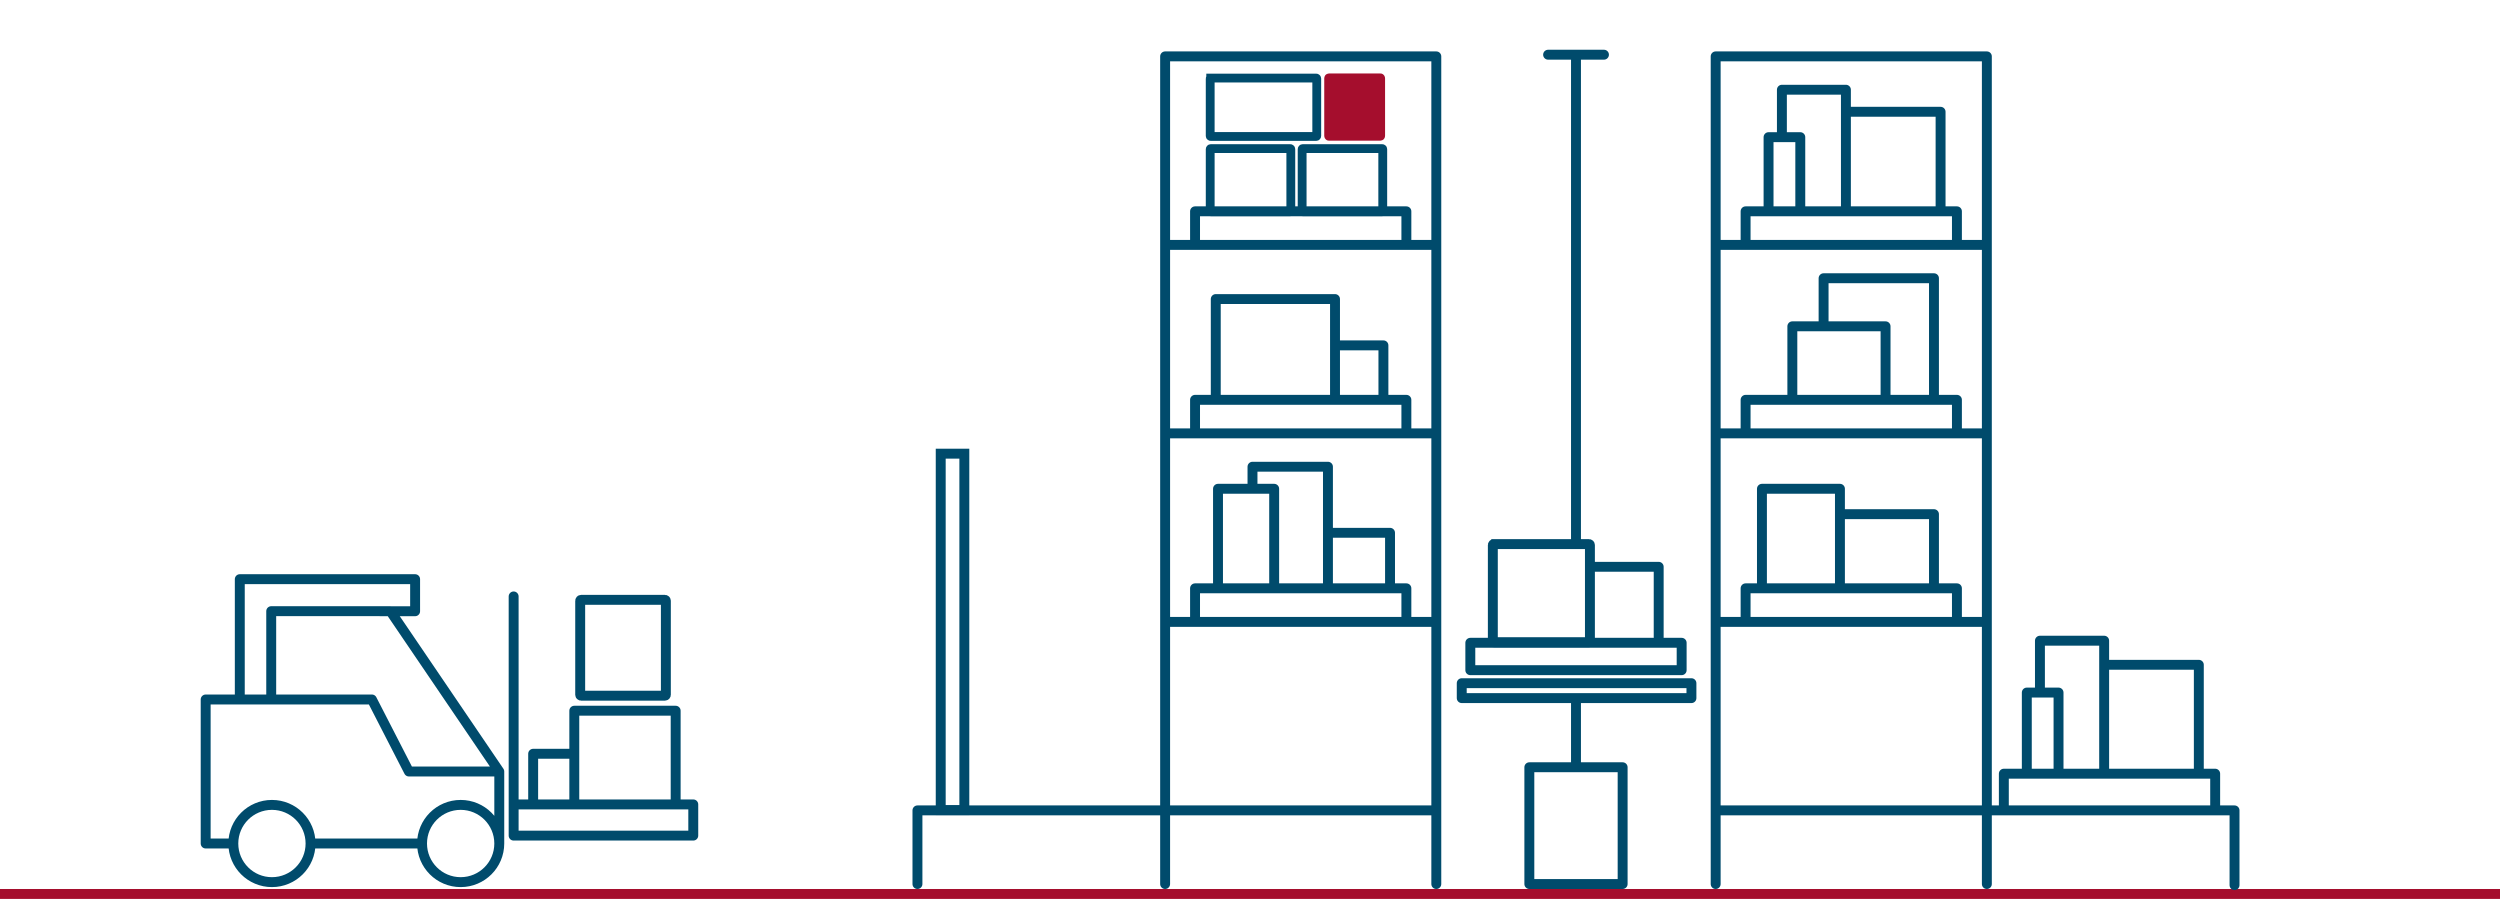
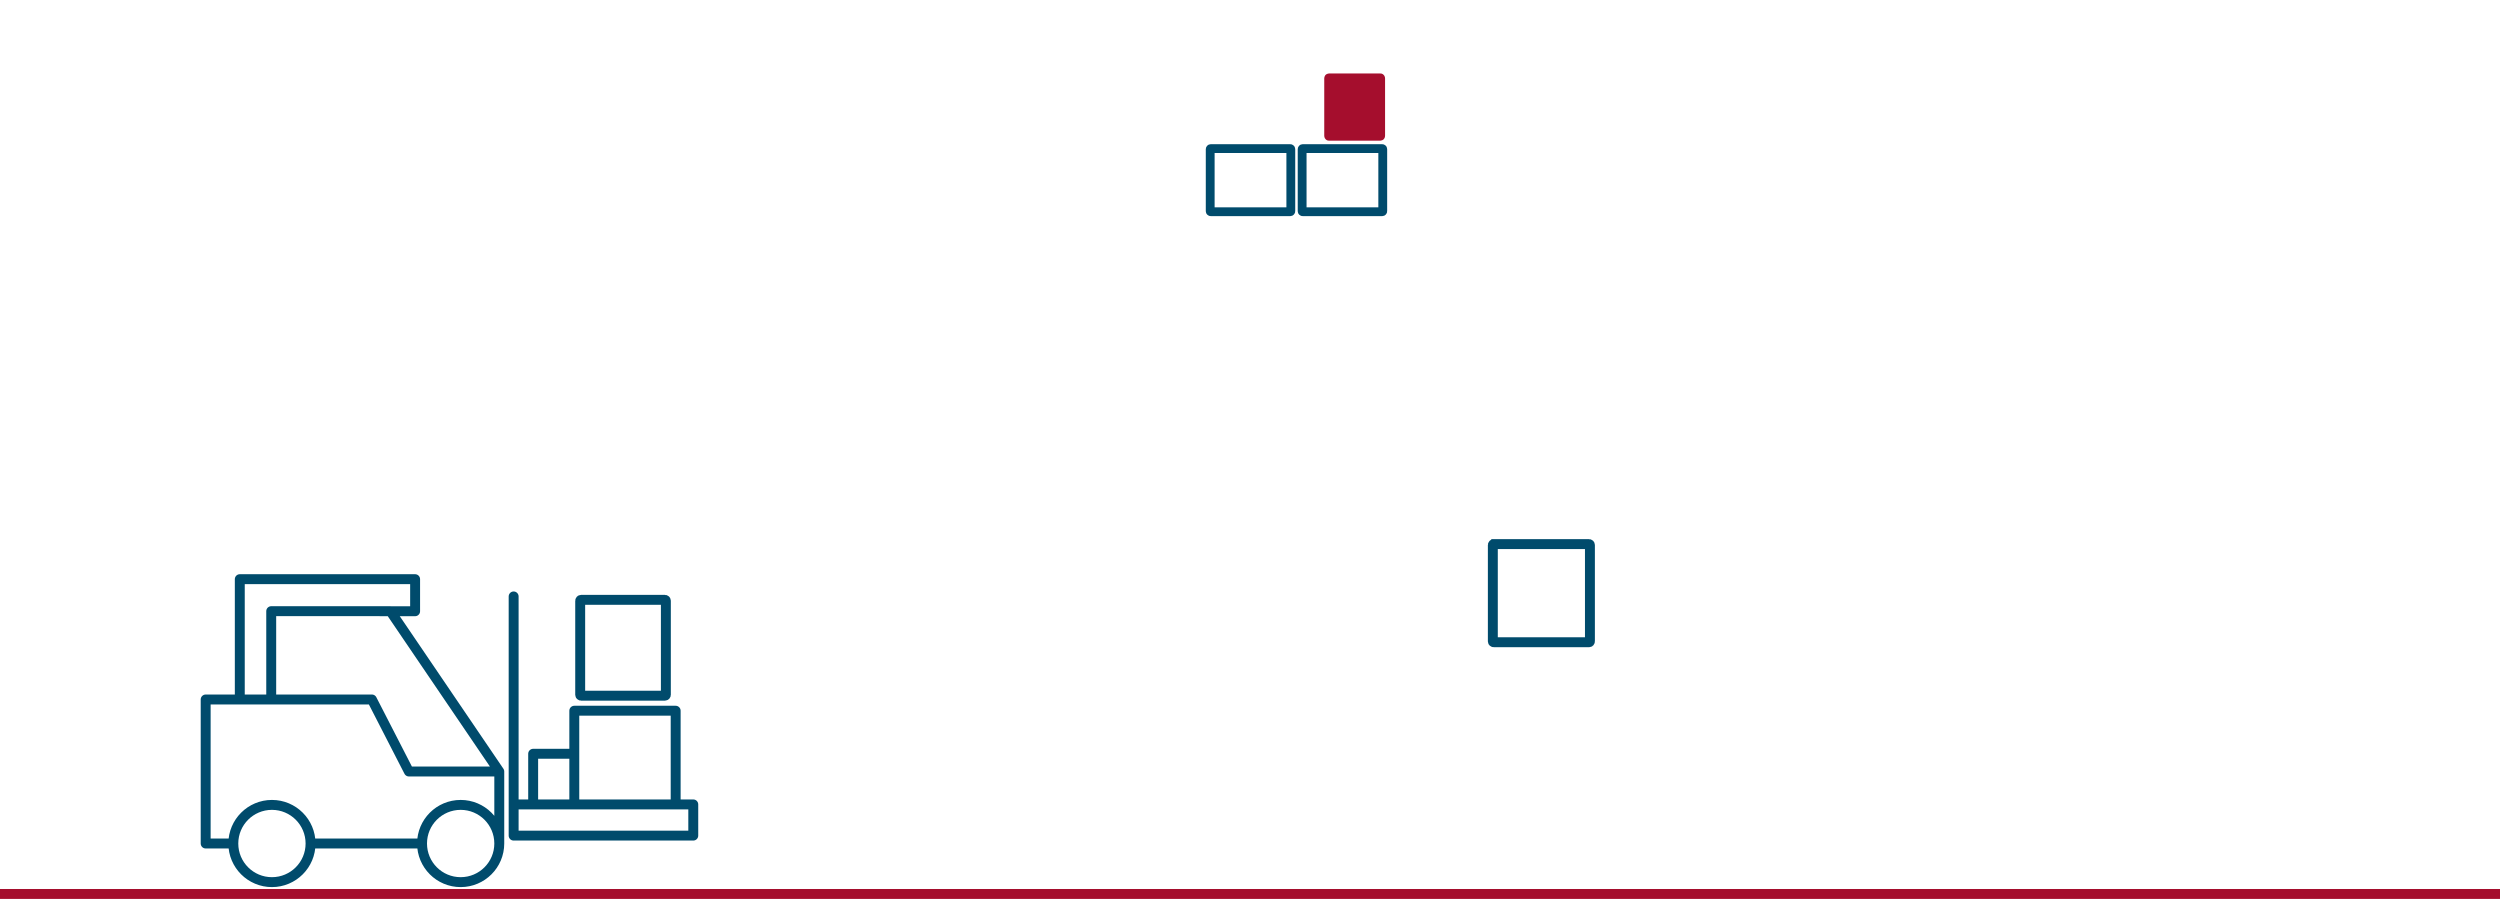
<svg xmlns="http://www.w3.org/2000/svg" viewBox="0 37 850 309" width="550" height="200">
  <svg id="Ebene_1" data-name="Ebene 1" viewBox="0 0 850.394 566.929" width="850.394" data-manipulated-width="true" height="566.929" data-manipulated-height="true">
    <defs>
      <style>
      .cls-1, .cls-2, .cls-3, .cls-4, .cls-5, .cls-6 {
        fill: none;
      }

      .cls-1, .cls-2, .cls-3, .cls-5 {
        stroke: #004b6c;
      }

      .cls-1, .cls-6 {
        stroke-width: 3px;
      }

      .cls-2 {
        stroke-linecap: round;
        stroke-linejoin: round;
      }

      .cls-2, .cls-4, .cls-5 {
        stroke-width: 3.374px;
      }

      .cls-4, .cls-6 {
        stroke: #a50e2d;
      }

      .cls-7 {
        fill: #a50e2d;
      }
    </style>
    </defs>
    <line class="cls-4" x1="-9.062" y1="340.9" x2="860.607" y2="340.9" />
-     <path class="cls-2" d="M583.328,312.488h176.411v25.415M396.141,337.525v-25.037h-84.209v25.037M519.977,297.821h31.718v39.704h-31.718v-39.704ZM563.954,253.622v-23.953h-22.316M496.992,269.243h78.094v5.071h-78.094v-5.071ZM499.909,255.505h71.853v9.313h-71.853v-9.313ZM535.836,57.039v163.843M535.836,274.74v23.082M396.141,337.525v-25.037h92.202v25.037M451.925,218.109h20.685v18.877h-13.037M425.847,202.974v-7.329h25.657v41.341h-10.462M433.217,236.986h-19.094v-33.844h19.094v33.844ZM413.36,172.896h40.544v-34.26h-40.544v34.26ZM459.573,172.896h10.788v-18.518h-16.451M406.316,120.216v-11.411h71.852v11.411M488.343,120.216V56.125h-92.202v64.091M488.343,184.306v-64.09h-92.202v64.09M488.343,248.397v-64.091h-92.202v64.091M488.343,312.488v-64.091h-92.202v64.091M478.168,184.306v-11.41h-71.852v11.41M478.168,248.397v-11.411h-71.852v11.411M583.328,337.525v-25.037h92.202v25.037M628.24,74.961h31.557v33.844h-26.518M605.847,82.926v-15.462h21.763v41.341h-9.842M612.098,108.805h-10.788v-25.217h10.788v25.217ZM593.503,120.216v-11.411h71.852v11.411M609.397,172.896h31.693v-24.995h-31.693v24.995ZM646.76,172.896h10.788v-41.341h-37.528v16.001M665.355,184.306v-11.41h-71.852v11.41M599.062,236.986h26.518v-33.844h-26.518v33.844ZM631.99,236.986h25.558v-25.216h-31.008M665.355,248.397v-11.411h-71.852v11.411M675.53,120.216V56.125h-92.202v64.091M675.53,184.306v-64.09h-92.202v64.09M675.53,248.397v-64.091h-92.202v64.091M675.53,312.488v-64.091h-92.202v64.091M715.689,262.989h31.911v37.018h-26.518M693.579,272.139v-17.349h21.834v45.217h-9.842M699.902,300.007h-10.788v-27.581h10.788v27.581ZM681.306,312.488v-12.481h71.852v12.481M675.53,337.525v-25.037h84.209" />
-     <path class="cls-3" d="M507.848,221.952h32.444c.156,0,.283.127.283.283v32.803c0,.157-.127.284-.284.284h-32.443c-.156,0-.283-.127-.283-.283v-32.804c0-.156.127-.283.283-.283Z" />
    <path class="cls-5" d="M507.848,221.952h32.444c.156,0,.283.127.283.283v32.803c0,.157-.127.284-.284.284h-32.443c-.156,0-.283-.127-.283-.283v-32.804c0-.156.127-.283.283-.283Z" />
-     <rect class="cls-5" x="319.844" y="191.202" width="8.031" height="121.185" />
    <path class="cls-2" d="M92.215,273.571v-28.819h40.506l37.033,54.512v24.486c0-7.252-5.878-13.131-13.131-13.131s-13.13,5.879-13.13,13.131h-37.904c0-7.252-5.879-13.131-13.13-13.131s-13.131,5.879-13.131,13.131h-9.402v-48.972h56.518l12.575,24.486h30.549M169.754,323.75c0,7.252-5.878,13.131-13.131,13.131s-13.13-5.879-13.13-13.131,5.879-13.13,13.13-13.13,13.131,5.878,13.131,13.13ZM105.589,323.75c0,7.252-5.879,13.131-13.13,13.131s-13.131-5.879-13.131-13.131,5.879-13.13,13.131-13.13,13.13,5.878,13.13,13.13ZM129.21,244.778h11.927v-10.904h-59.609v40.904h44.916" />
    <path class="cls-2" d="M229.725,310.453h-34.462v-31.852h34.462v31.852ZM190.444,310.453h-9.17v-17.216h13.325M174.638,321.061v-10.608h61.074v10.608M174.638,239.742v81.319h60.921" />
    <path class="cls-5" d="M197.549,240.906h28.563c.156,0,.283.127.283.283v32.012c0,.157-.127.284-.284.284h-28.562c-.156,0-.283-.127-.283-.283v-32.013c0-.156.127-.283.283-.283Z" />
-     <line class="cls-2" x1="526.354" y1="55.555" x2="545.346" y2="55.555" />
    <g>
      <path class="cls-1" d="M411.64,87.483h27.063c.095,0,.172.077.172.172v21.108c0,.096-.078.173-.173.173h-27.062c-.095,0-.172-.077-.172-.172v-21.108c0-.095.077-.172.172-.172Z" />
      <path class="cls-7" d="M451.872,63.543h17.407c.095,0,.172.077.172.172v19.509c0,.096-.078.173-.173.173h-17.406c-.096,0-.173-.078-.173-.173v-19.509c0-.095.077-.172.172-.172Z" />
      <path class="cls-1" d="M442.899,87.483h27.063c.095,0,.172.077.172.172v21.108c0,.096-.078.173-.173.173h-27.062c-.095,0-.172-.077-.172-.172v-21.108c0-.095.077-.172.172-.172Z" />
-       <path class="cls-1" d="M411.64,63.496h35.882c.095,0,.172.077.172.172v19.51c0,.095-.077.172-.172.172h-35.882c-.096,0-.173-.078-.173-.173v-19.509c0-.095.077-.172.172-.172Z" />
      <path class="cls-6" d="M469.34,63.433c.047,0,.084.077.084.172v19.51c0,.095-.037.172-.084.172h-17.513c-.047,0-.084-.077-.084-.172v-19.51c0-.095.038-.172.084-.172h17.513Z" />
    </g>
  </svg>
</svg>